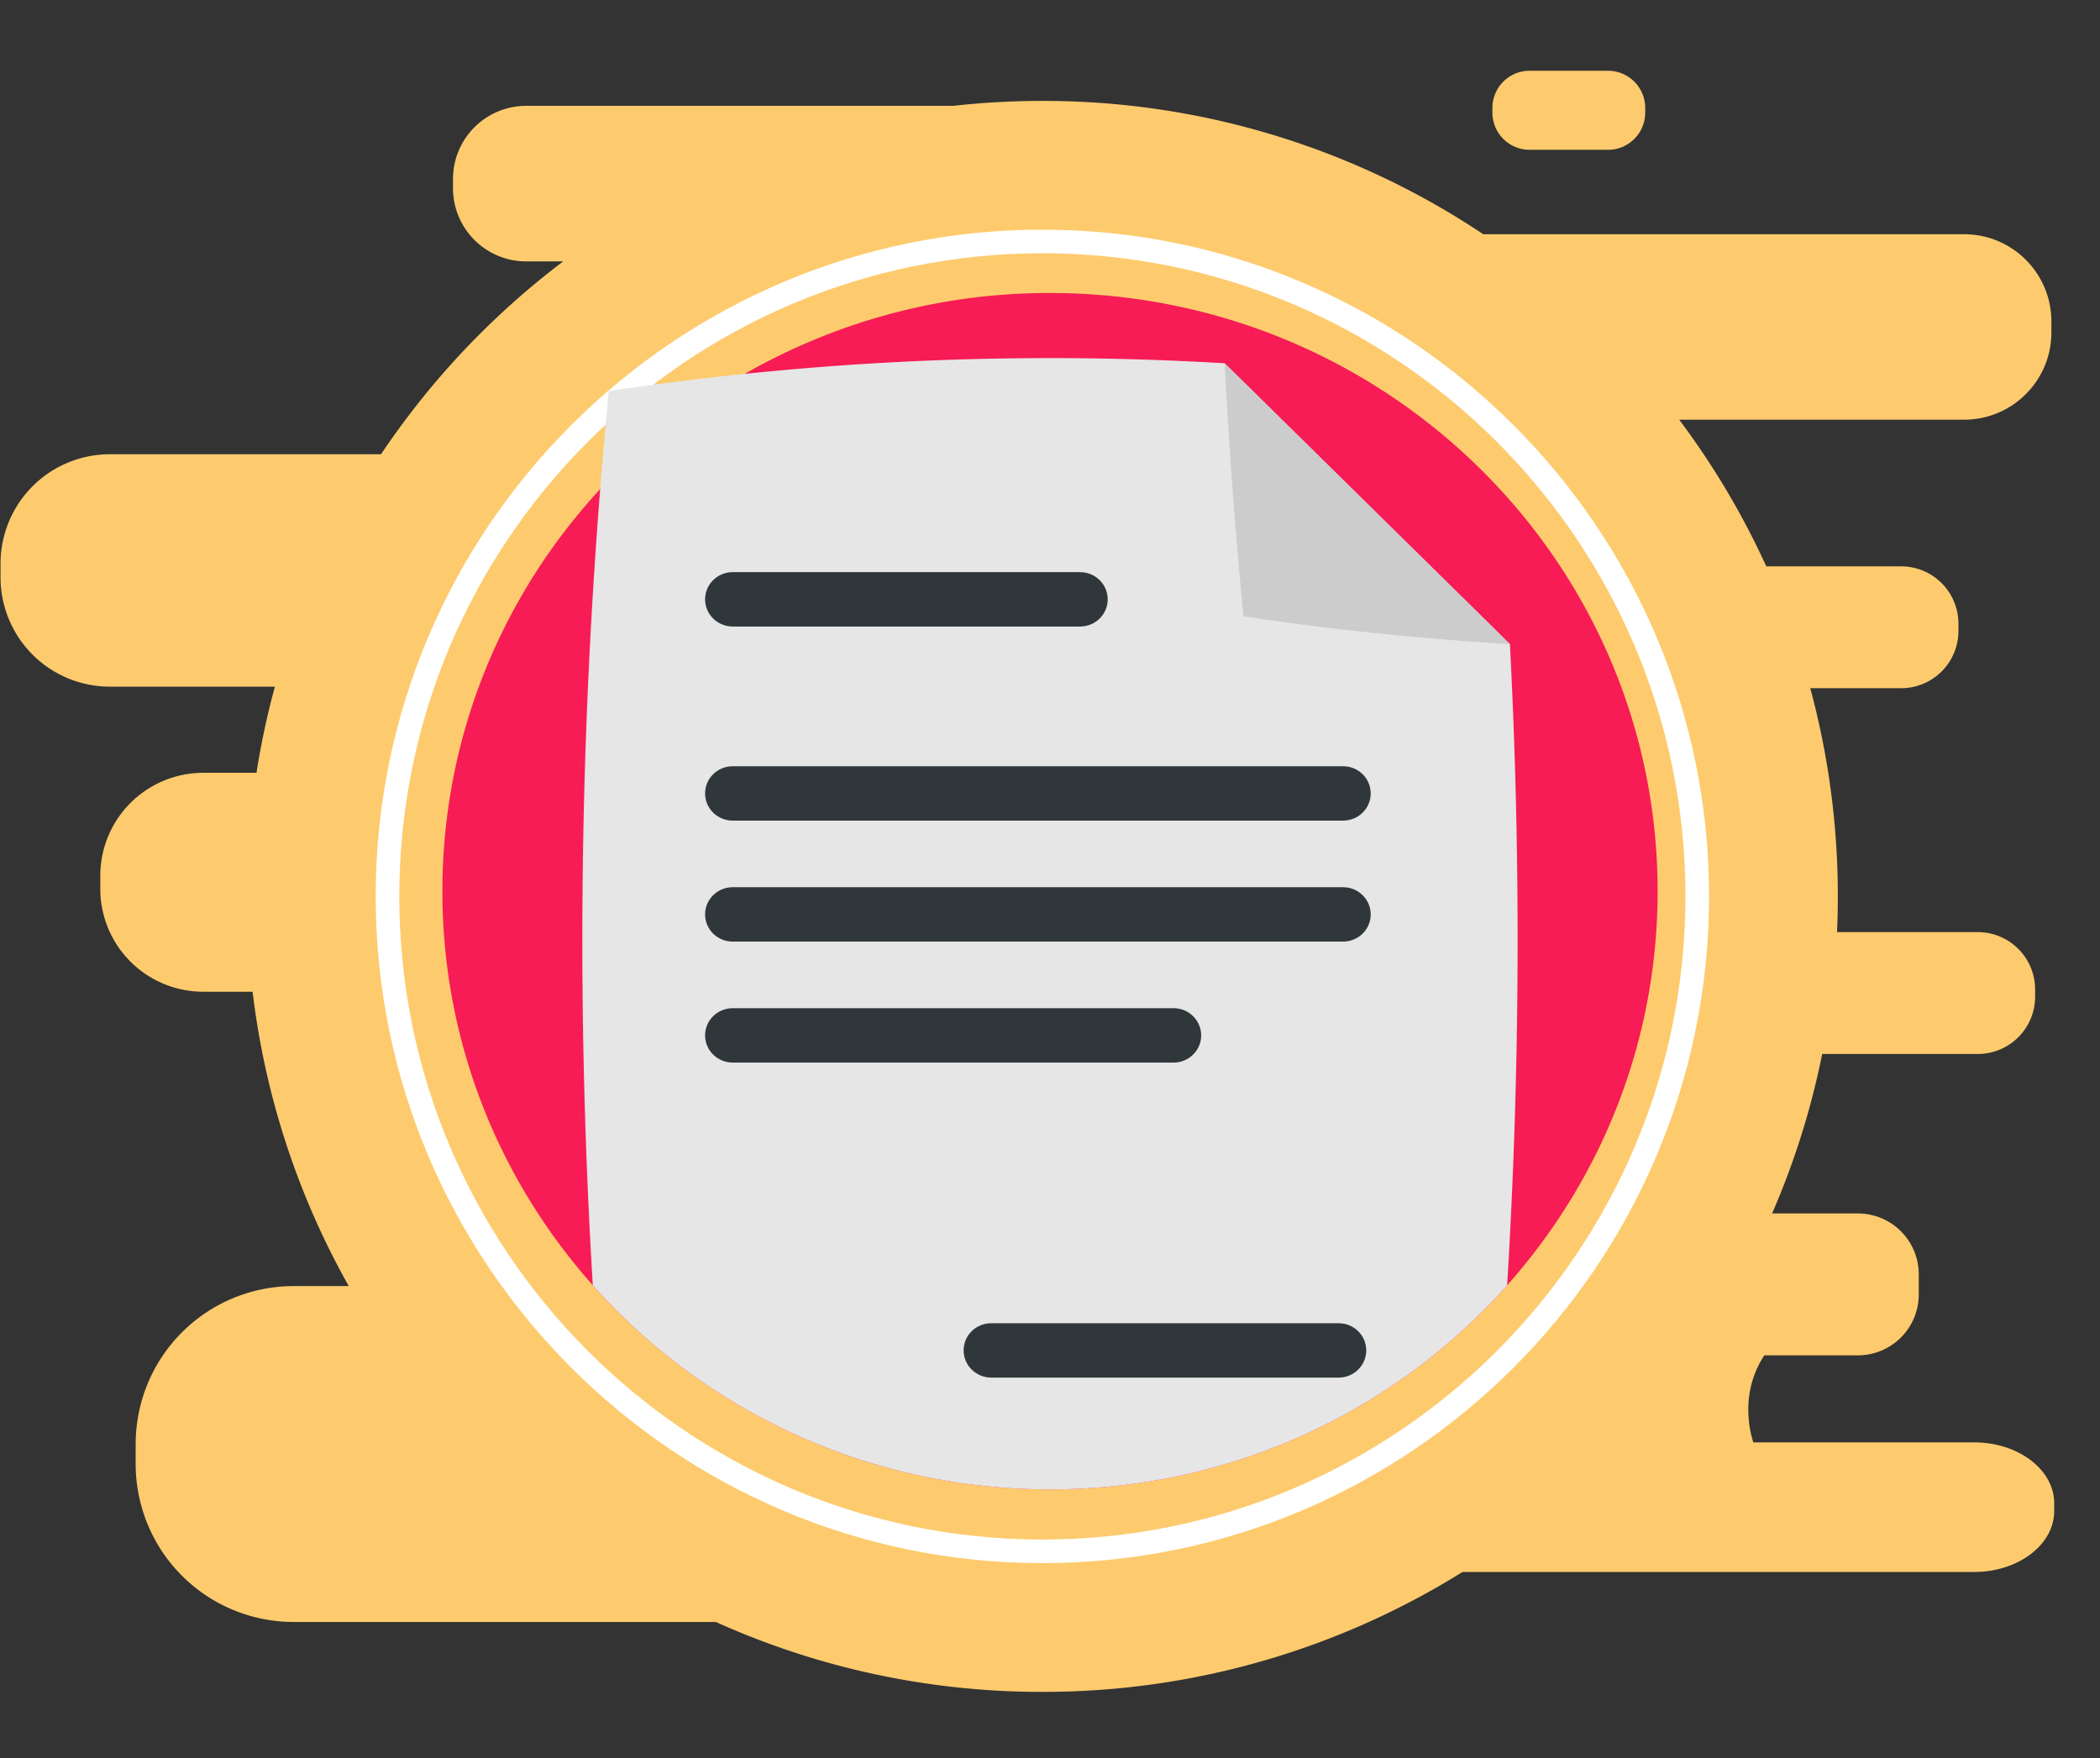
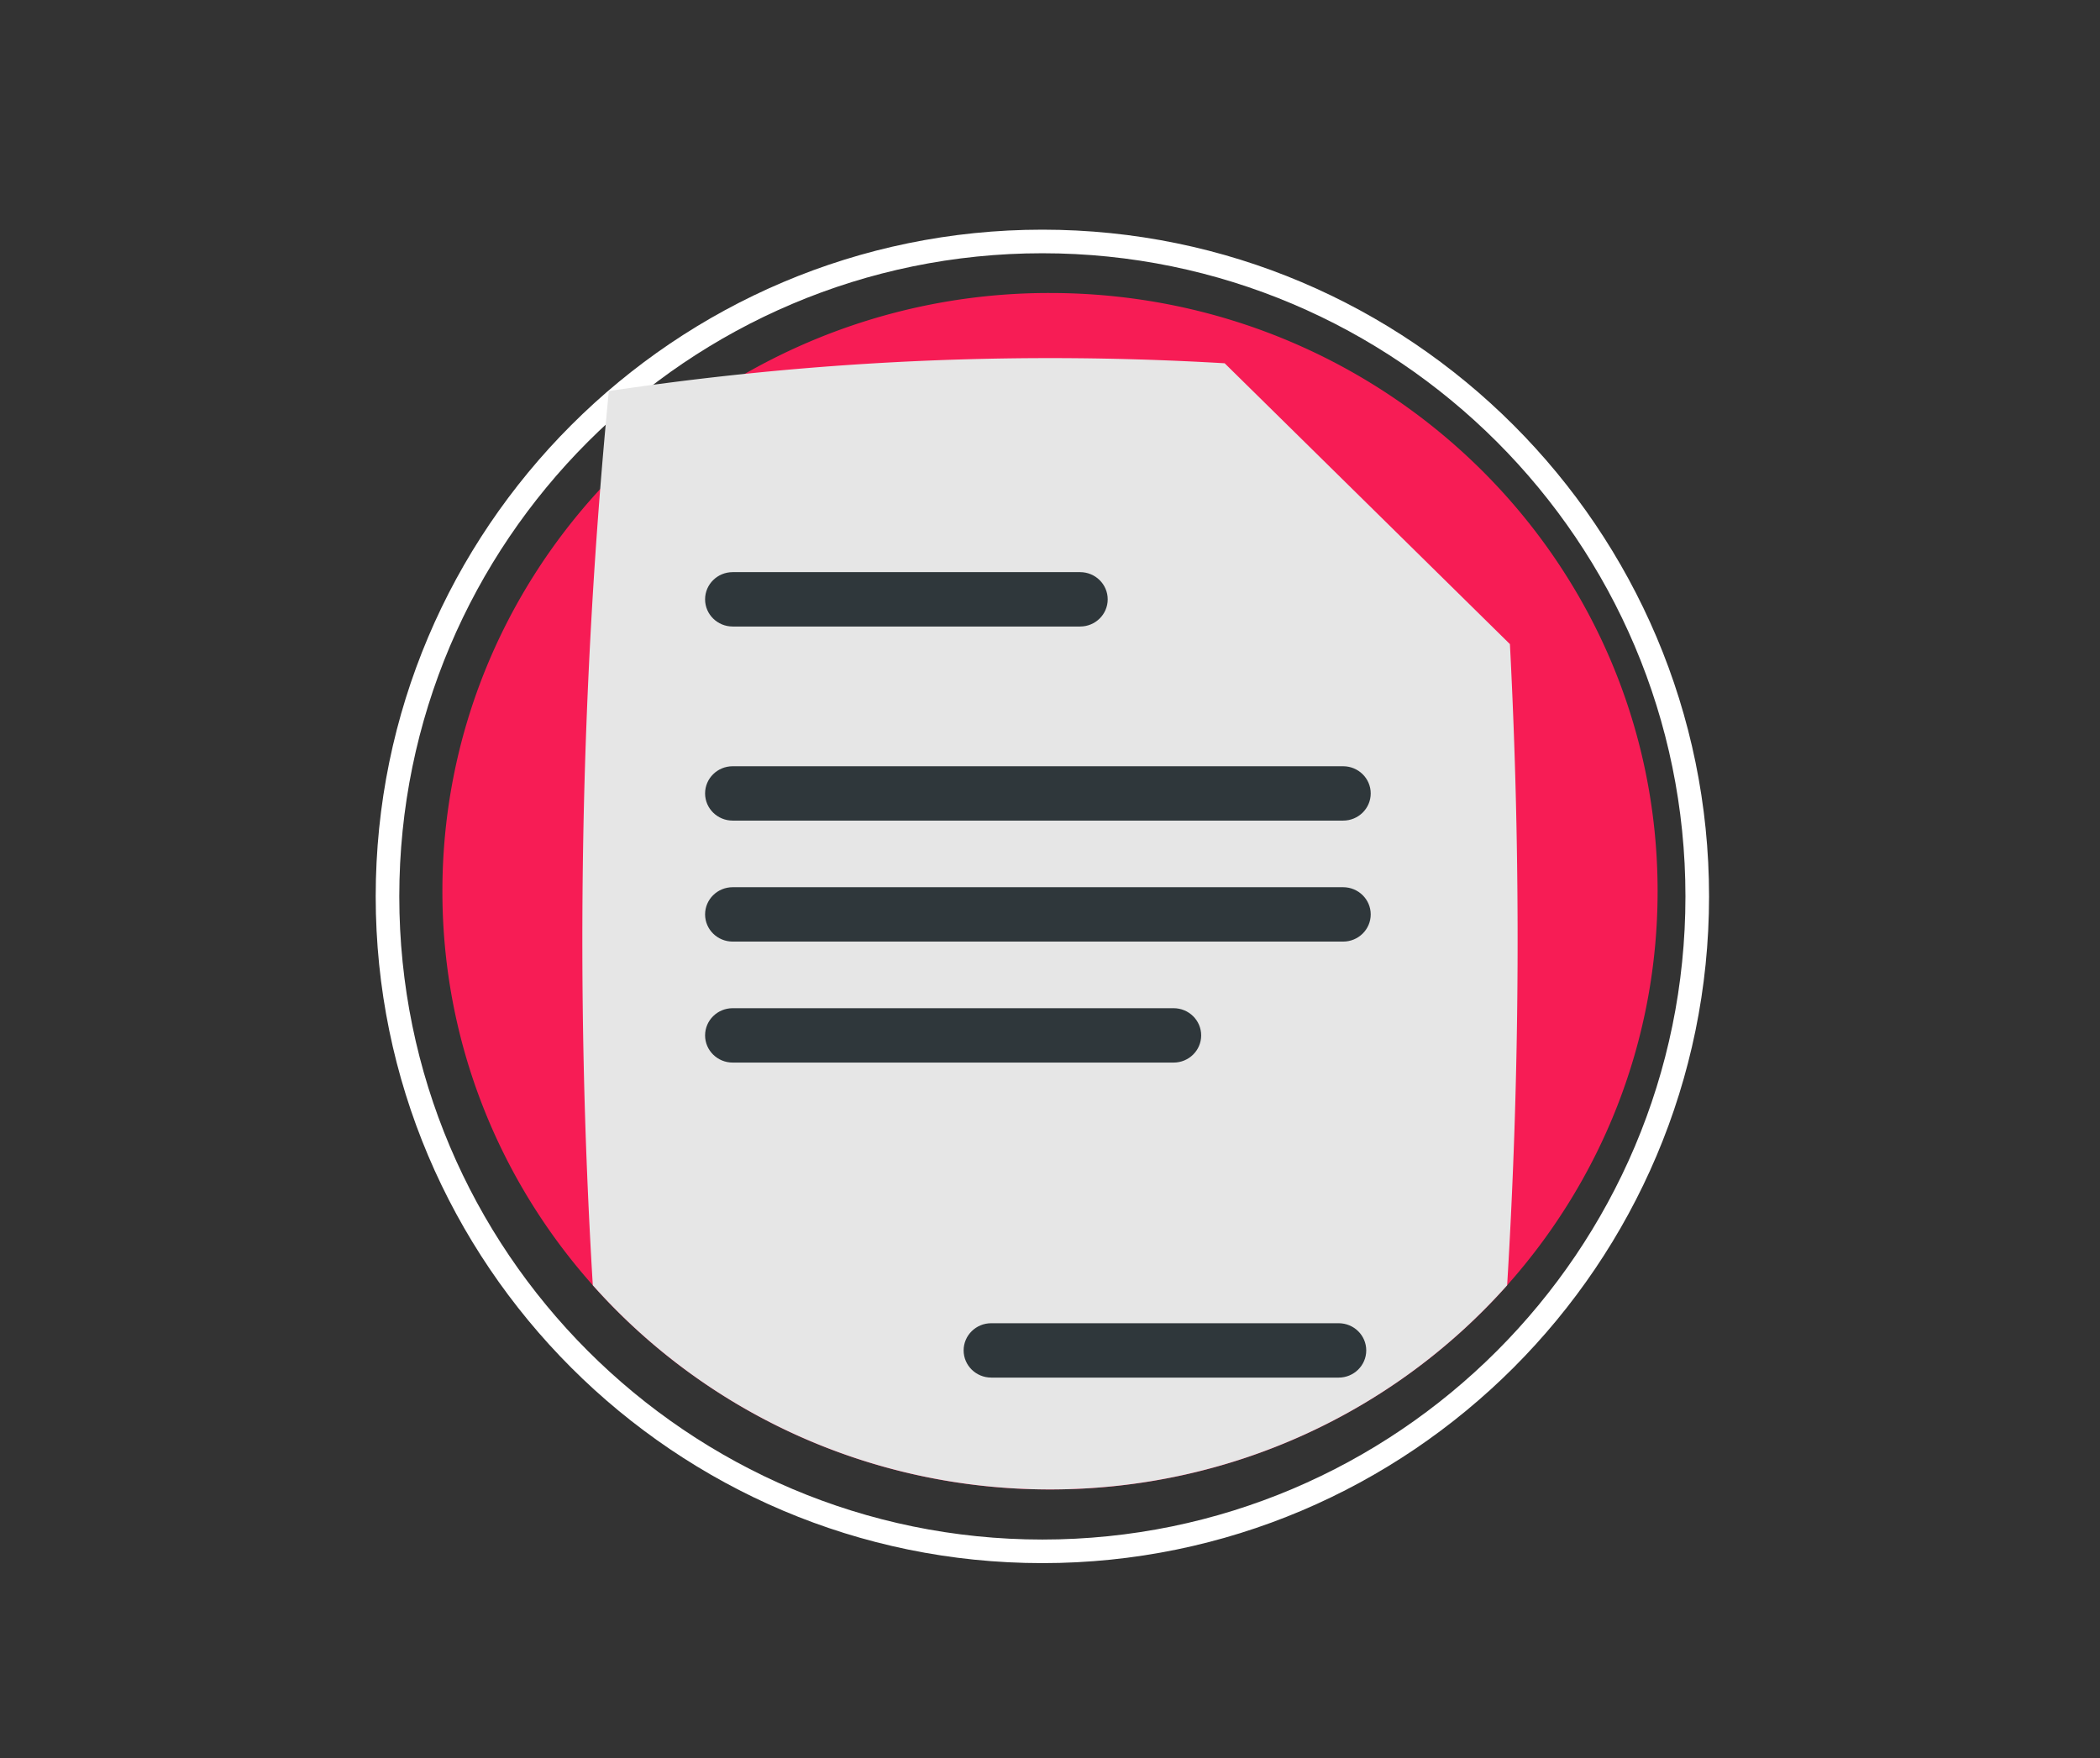
<svg xmlns="http://www.w3.org/2000/svg" width="86" height="72" viewBox="0 0 86 72">
  <rect x="0" y="0" width="86" height="72" fill="#333333" stroke="none" />
  <g fill="none" fill-rule="evenodd">
-     <path fill="#FDCB6E" d="M42.688 4.133a32.42 32.42 0 0 1 18.056 5.46h19.693c1.972 0 3.572 1.6 3.572 3.573v.45c0 1.972-1.6 3.572-3.572 3.572h-11.67a32.562 32.562 0 0 1 3.567 6.007h5.521a2.348 2.348 0 0 1 2.348 2.348v.295a2.348 2.348 0 0 1-2.348 2.348h-3.72a32.624 32.624 0 0 1 1.095 9.989h5.766a2.348 2.348 0 0 1 2.347 2.348v.295a2.348 2.348 0 0 1-2.347 2.348h-6.373a32.337 32.337 0 0 1-2.051 6.531h3.512a2.494 2.494 0 0 1 2.494 2.494v.822a2.494 2.494 0 0 1-2.494 2.495h-3.83a3.964 3.964 0 0 0-.656 2.226c0 .473.072.922.206 1.34l9.04-.001c1.812 0 3.281 1.117 3.281 2.496v.314c0 1.379-1.469 2.497-3.281 2.497h-20.95a32.418 32.418 0 0 1-17.206 4.911 32.453 32.453 0 0 1-13.372-2.862l-17.29-.001a6.47 6.47 0 0 1-6.47-6.471v-.815a6.47 6.47 0 0 1 6.47-6.47h2.257a32.368 32.368 0 0 1-3.938-12.055H8.324a4.217 4.217 0 0 1-4.217-4.218v-.53a4.217 4.217 0 0 1 4.217-4.218h2.18c.187-1.2.44-2.377.754-3.529H4.5a4.478 4.478 0 0 1-4.478-4.477v-.563a4.478 4.478 0 0 1 4.478-4.478h11.104a32.76 32.76 0 0 1 7.46-7.898h-1.516a2.997 2.997 0 0 1-2.997-2.997v-.377a2.997 2.997 0 0 1 2.997-2.997H39.036a32.924 32.924 0 0 1 3.652-.202zm23.166-1.234c.84 0 1.521.682 1.521 1.522v.192c0 .84-.681 1.522-1.521 1.522H62.64c-.84 0-1.522-.682-1.522-1.522V4.42c0-.84.681-1.522 1.522-1.522h3.214z" />
    <path fill="#FFF" fill-rule="nonzero" d="M42.688 10.372c-14.522 0-26.336 11.816-26.336 26.34s11.814 26.34 26.336 26.34c14.521 0 26.335-11.816 26.335-26.34s-11.814-26.34-26.335-26.34m0 53.646c-15.055 0-27.302-12.25-27.302-27.306 0-15.057 12.247-27.306 27.302-27.306 15.054 0 27.302 12.25 27.302 27.306 0 15.057-12.248 27.306-27.302 27.306" />
    <g fill-rule="nonzero">
      <path fill="#F71C55" d="M67.883 36.5c0 6.181-2.325 11.829-6.162 16.139C57.161 57.764 50.464 61 43 61c-7.465 0-14.162-3.236-18.723-8.362-3.835-4.31-6.16-9.957-6.16-16.138 0-6.342 2.448-12.123 6.465-16.473a24.874 24.874 0 0 1 5.918-4.715A25.056 25.056 0 0 1 43 12c13.742 0 24.883 10.969 24.883 24.5z" />
      <path fill="#E6E6E6" d="M61.721 52.639C57.161 57.764 50.464 61 43 61c-7.465 0-14.162-3.236-18.723-8.362a233.629 233.629 0 0 1 .656-36.622c1.856-.277 3.711-.512 5.567-.704a121.184 121.184 0 0 1 19.653-.434L61.835 26.38a233.26 233.26 0 0 1-.114 26.259z" />
-       <path fill="#CCC" d="M50.153 14.878L61.835 26.38a122.694 122.694 0 0 1-10.913-1.138c-.333-3.455-.59-6.909-.769-10.364z" />
      <path fill="#2F373B" d="M30.005 25.659h14.228c.624 0 1.13-.498 1.13-1.113s-.506-1.114-1.13-1.114H30.005c-.624 0-1.13.499-1.13 1.114 0 .615.506 1.113 1.13 1.113z" />
      <g fill="#2F373B">
        <path d="M30.005 33.608h24.999c.624 0 1.13-.498 1.13-1.113s-.506-1.113-1.13-1.113H30.005c-.624 0-1.13.498-1.13 1.113s.506 1.113 1.13 1.113zM30.005 38.563h24.999c.624 0 1.13-.498 1.13-1.113s-.506-1.114-1.13-1.114H30.005c-.624 0-1.13.499-1.13 1.114 0 .615.506 1.113 1.13 1.113zM30.005 43.518h18.056c.624 0 1.13-.498 1.13-1.113s-.505-1.114-1.13-1.114H30.005c-.624 0-1.13.499-1.13 1.114 0 .615.506 1.113 1.13 1.113z" />
      </g>
      <path fill="#2F373B" d="M40.593 56.42h14.228c.624 0 1.13-.5 1.13-1.114 0-.615-.506-1.113-1.13-1.113H40.593c-.624 0-1.13.498-1.13 1.113s.506 1.113 1.13 1.113z" />
    </g>
  </g>
</svg>